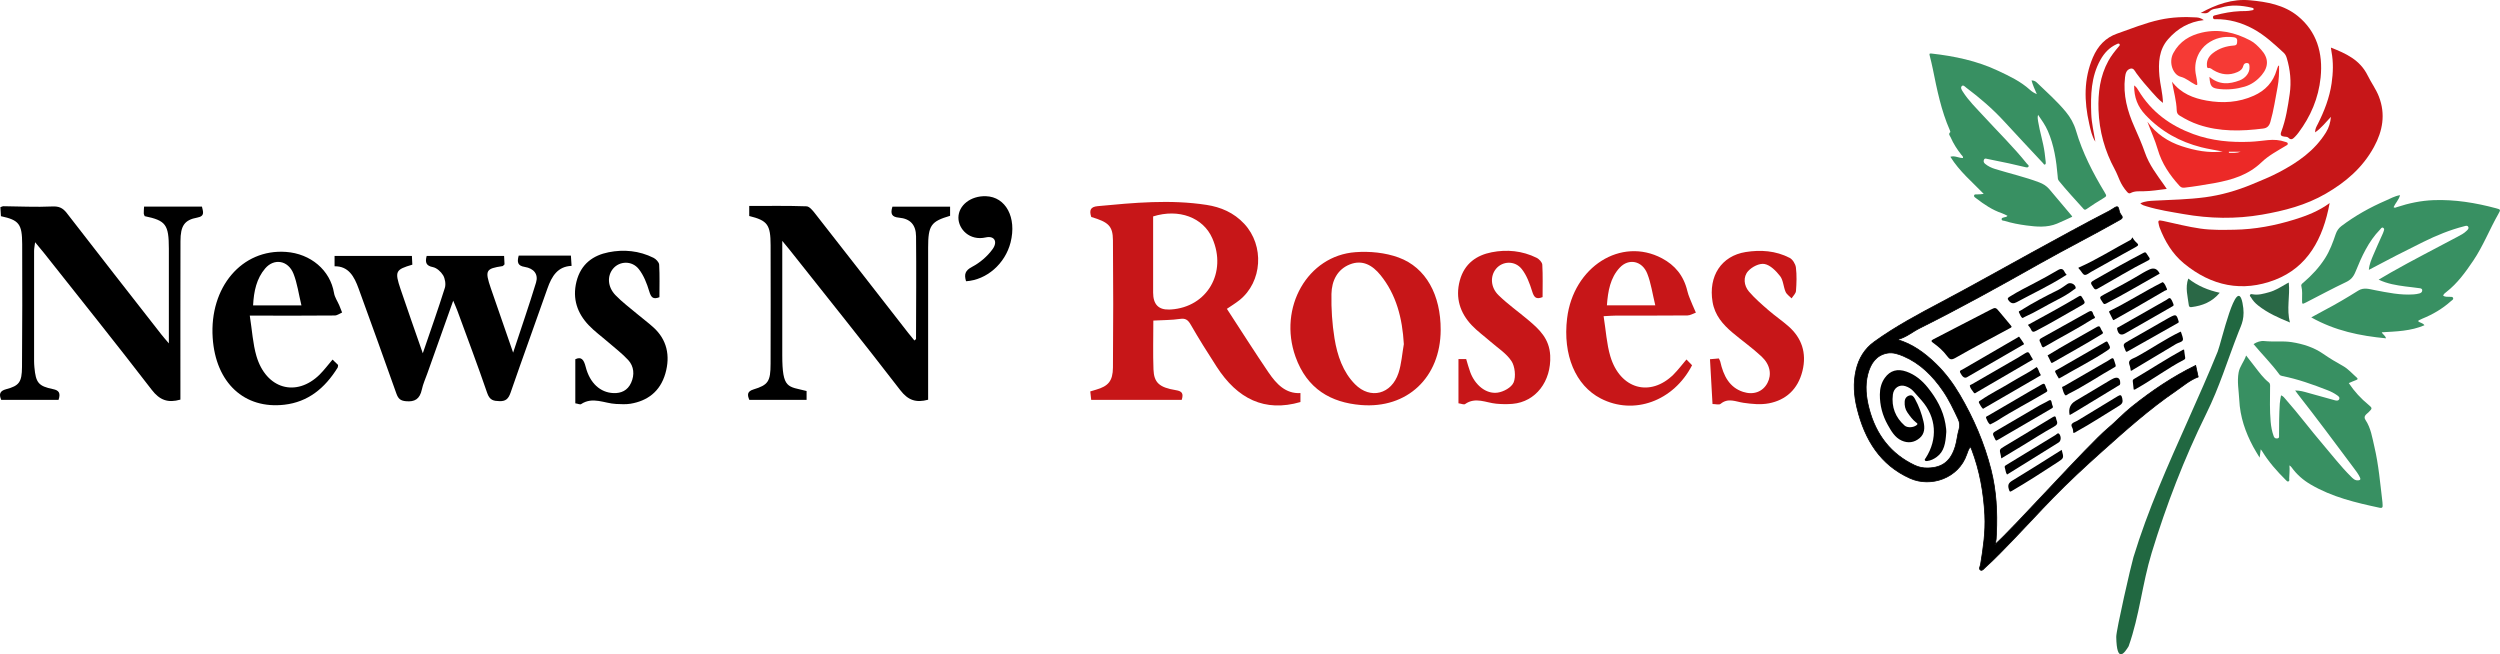
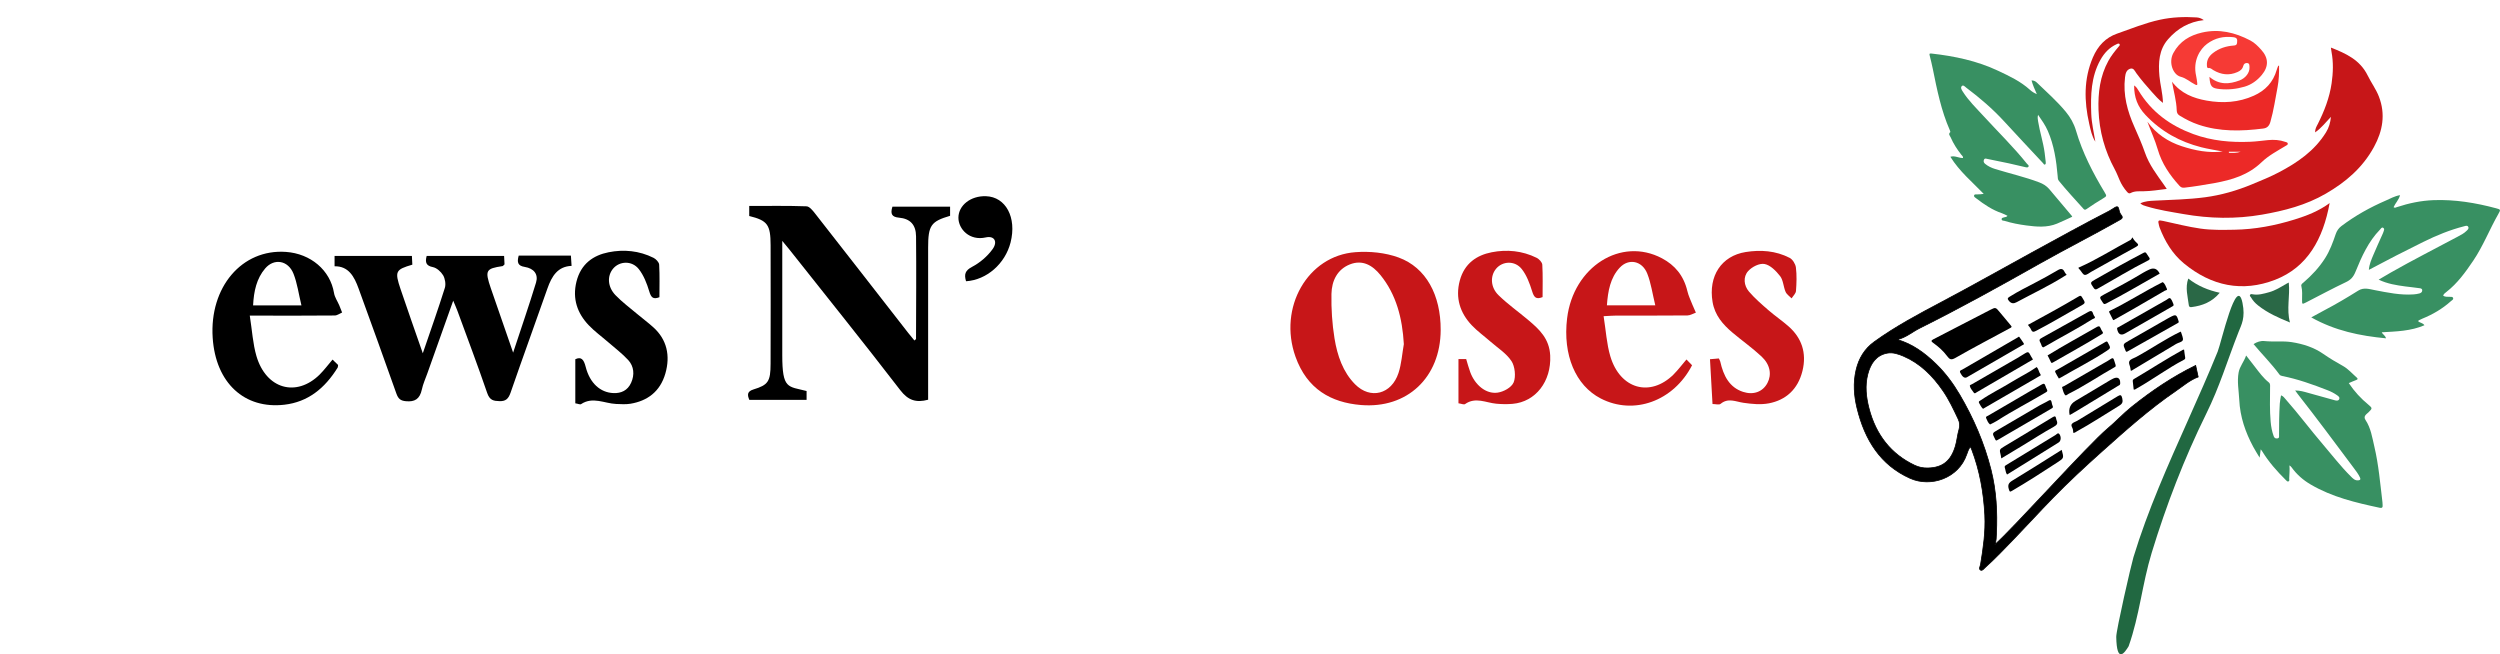
<svg xmlns="http://www.w3.org/2000/svg" id="Layer_2" viewBox="0 0 1078.24 282.2">
  <defs>
    <style>.cls-1{stroke:#000;stroke-miterlimit:10;stroke-width:.33px;}.cls-2{fill:#216841;}.cls-2,.cls-3,.cls-4,.cls-5,.cls-6,.cls-7,.cls-8,.cls-9{stroke-width:0px;}.cls-4{fill:none;}.cls-5{fill:#f63a35;}.cls-6{fill:#ec2927;}.cls-7{fill:#c71618;}.cls-8{fill:#2a6846;}.cls-9{fill:#389062;}</style>
  </defs>
  <g id="Layer_1-2">
    <path class="cls-4" d="M497.43,138.3c4.14-.23,7.85-.18,11.5-.72,2.26-.33,3.37.29,4.61,2.45,3.56,6.2,7.36,12.23,11.22,18.2,8.93,13.84,20.69,19.69,36.12,15.2v-3.86c-6.34.36-10.34-3.87-13.71-8.83-6.12-9.02-11.98-18.27-18.02-27.53,1.78-1.22,3.69-2.36,5.44-3.76,9.85-7.88,10.82-23.46,2.07-32.89-4.54-4.89-10.2-7.24-16.28-8.18-15.66-2.42-31.3-.93-46.94.54-3.13.29-3.74,1.74-2.78,4.67,7.45,2.22,9.29,3.88,9.35,10.07.16,18.29.15,36.58,0,54.86-.05,5.82-2.04,8.05-7.23,9.54-.77.22-1.53.46-2.55.77.17,1.5.3,2.76.4,3.64h39.04c.86-2.77.15-3.75-2.51-4.18-7.18-1.17-9.45-3.26-9.67-8.95-.26-6.88-.06-13.79-.06-21.07ZM144.29,110.37v4.49c6.03-.1,8.49,4.4,10.37,9.62,5.45,15.07,10.95,30.13,16.28,45.25.84,2.38,1.88,3.12,4.15,3.33,3.72.35,5.94-.84,6.85-5.07.51-2.36,1.53-4.59,2.34-6.87,3.64-10.23,7.28-20.46,11.18-31.42.83,1.99,1.38,3.19,1.84,4.44,4.31,11.77,8.74,23.49,12.81,35.36,1.1,3.21,2.81,3.45,5.31,3.53,2.6.08,3.83-.9,4.79-3.68,5.18-15.02,10.64-29.93,15.89-44.92,1.87-5.34,4.46-9.52,10.41-9.74-.11-1.75-.21-3.18-.29-4.44h-22.51c-.85,2.97-.33,4.42,2.56,4.88,4.05.65,5.98,3.23,4.91,6.76-2.98,9.8-6.33,19.47-9.88,30.22-3.47-10-6.57-18.84-9.6-27.71-2.65-7.77-2.22-8.53,5.03-9.61.23-.03.42-.36.86-.75-.06-1.13-.12-2.45-.18-3.63h-33.4c-.78,2.87-.17,4.25,2.67,4.81,1.64.33,3.45,1.92,4.42,3.52.85,1.4,1.25,3.85.76,5.41-2.88,9.14-6.08,18.15-9.52,28.24-3.46-9.97-6.6-18.79-9.59-27.67-2.59-7.69-2.2-8.4,5.08-10.55-.07-1.33-.14-2.73-.19-3.78h-33.36ZM77.81,172.35c0-1.83,0-3.51,0-5.18,0-21.05-.03-42.1.03-63.15.02-6.67,1.72-9.18,7.26-10.19,3.48-.63,2.43-2.67,2-4.73h-24.96c-.06,1.13-.16,2.03-.13,2.93.01.42.27.82.4,1.19,9.14,1.89,10.41,3.61,10.42,14.03.01,7.22,0,14.44,0,21.66,0,6.05,0,12.1,0,19.18-1.52-1.81-2.37-2.74-3.15-3.74-13.65-17.48-27.32-34.92-40.88-52.48-1.8-2.33-3.53-2.96-6.3-2.83-6.98.33-13.99-.04-20.99-.11-.37,0-.74.23-1.34.42.08,1.35.16,2.66.23,3.88,7.79,1.68,9.14,3.33,9.17,12.05.06,17.67.06,35.34-.08,53-.05,6.52-1.24,8.09-6.8,9.56-2.83.75-3.2,2.2-2.16,4.61h24.72c.95-2.88.23-4.1-2.34-4.62-6.34-1.3-7.46-2.76-8.07-9.41-.08-.92-.14-1.84-.14-2.76-.01-15.82-.02-31.65,0-47.47,0-1.01.23-2.02.44-3.73,1.51,1.83,2.63,3.13,3.71,4.49,15.56,19.68,31.25,39.24,46.58,59.15,3.47,4.5,7.02,5.77,12.38,4.24ZM400.3,172.4c0-2.05,0-3.87,0-5.7,0-19.97-.02-39.95,0-59.92.01-9.58,1.2-11.26,9.47-13.7v-3.95h-24.87c-.96,3.11-.3,4.46,2.81,4.75,4.87.44,7.33,3.05,7.38,8.06.15,14.74.03,29.49-.01,44.23,0,.18-.36.36-.7.69-.9-1.1-1.83-2.19-2.71-3.32-13.36-17.14-26.7-34.31-40.1-51.41-1.02-1.31-2.45-3.09-3.73-3.14-8.19-.29-16.39-.15-24.7-.15v4.33c7.88,1.95,9.2,3.74,9.22,12.58.03,17.06.04,34.11-.01,51.17-.02,7.58-1.01,9.12-7.37,11.05-2.78.85-2.71,2.36-1.8,4.49h24.7v-3.81c-8.08-2.1-10.5-.68-10.49-15.52,0-14.6,0-29.19,0-43.79,0-1.37,0-2.74,0-5.43,1.63,1.97,2.28,2.73,2.91,3.52,16.03,20.25,32.2,40.36,47.98,60.85,3.4,4.42,6.8,5.52,12.02,4.13ZM621.37,142.34c.06-15.06-6.28-26.95-18.15-31.28-5.83-2.12-12.44-2.75-18.6-2.3-20.64,1.48-33.43,23.89-25.88,45.09,4.99,14,15.36,19.76,28.21,20.83,19.96,1.67,34.33-11.87,34.41-32.34ZM691.63,136.38c2.51-.12,3.85-.25,5.2-.25,10.32-.02,20.64.03,30.96-.07,1.21-.01,2.42-.79,3.63-1.21-.5-1.13-1.03-2.25-1.49-3.41-.77-1.95-1.7-3.86-2.18-5.9-1.6-6.74-5.44-11.2-10.94-14.12-17.66-9.38-38.24,3.64-40.93,25.9-1.9,15.77,3.62,28.93,14.5,34.55,14.24,7.36,31.4,1.2,39.4-14.33-.74-.76-1.52-1.56-2.42-2.49-1.93,2.25-3.59,4.51-5.53,6.42-10.08,9.97-23.1,6.38-27.32-7.84-1.57-5.28-1.89-11.02-2.89-17.27ZM107.72,136.13c2.73,0,4.21,0,5.7,0,10.32,0,20.64.04,30.96-.06,1.06-.01,2.11-.84,3.16-1.29-.41-1.04-.8-2.09-1.24-3.12-.76-1.77-1.95-3.44-2.25-5.29-1.63-9.85-10.08-16.97-20.72-17.72-19.03-1.35-33.05,15.25-31.61,37.04,1.28,19.46,13.69,30.88,30.97,28.86,10.09-1.18,17.36-7,22.94-16.02.13-.22.1-.56.18-1.12-.71-.68-1.5-1.45-2.39-2.32-1.94,2.27-3.6,4.53-5.54,6.44-10.09,9.92-23.1,6.26-27.28-7.97-1.55-5.28-1.86-11.01-2.87-17.44ZM738.6,174.24c1.44,0,2.83.49,3.52-.08,3.27-2.71,6.47-.95,9.81-.45,3.65.54,7.5.92,11.08.22,7.12-1.38,12.42-5.89,14.41-13.98,1.91-7.77-.39-14.25-5.99-19.19-2.8-2.47-5.87-4.54-8.69-6.99-2.91-2.53-5.87-5.08-8.41-8.04-2.21-2.58-2.56-6.36-.35-8.81,1.7-1.89,4.88-3.48,7.09-3.07,2.47.46,4.95,2.97,6.73,5.26,1.33,1.71,1.39,4.59,2.34,6.76.5,1.13,1.7,1.88,2.59,2.8.66-1.06,1.81-2.07,1.89-3.19.25-3.36.37-6.8-.03-10.11-.19-1.53-1.44-3.52-2.68-4.16-6.03-3.11-12.52-3.55-18.99-2.52-10.47,1.67-16.16,10.39-14.27,21.55.98,5.8,4.49,9.74,8.5,13.13,4.15,3.52,8.6,6.63,12.6,10.36,3.78,3.53,4.48,7.82,2.56,11.45-2,3.81-6.02,5.28-10.52,3.82-5.86-1.91-8.45-6.9-9.82-13.04-.09-.41-.34-.77-.61-1.37-1.18.1-2.33.2-3.83.33.37,6.59.72,12.81,1.09,19.31ZM284.44,128.17c0-4.58.15-9.32-.11-14.03-.06-1.06-1.39-2.44-2.43-2.95-6.21-3.08-12.83-3.7-19.39-2.4-6.53,1.3-11.93,4.91-13.86,12.69-1.85,7.43.44,13.66,5.25,18.73,2.58,2.72,5.62,4.9,8.43,7.35,2.92,2.54,6.02,4.87,8.66,7.73,2.49,2.7,2.8,6.36,1.23,9.81-1.52,3.33-4.3,4.55-7.59,4.43-5.66-.22-10.2-4.25-12-11.33-.81-3.21-1.93-4.48-4.47-3.27v19.01c1.19.19,2.04.64,2.5.34,5.05-3.35,10.08-.27,15.11-.06,2.06.08,4.16.24,6.18-.1,7.18-1.19,12.79-5.12,15.06-13.07,2.19-7.66.66-14.6-5.16-19.86-2.24-2.02-4.65-3.8-6.95-5.74-3.18-2.67-6.53-5.14-9.42-8.16-3.45-3.59-3.65-8.31-1.02-11.44,2.75-3.29,8.11-3.56,11.09.21,2.08,2.64,3.49,6.17,4.49,9.57.79,2.65,1.65,3.63,4.43,2.53ZM665.3,128.14c0-4.57.15-9.3-.12-14-.06-1.06-1.4-2.45-2.45-2.97-6.21-3.06-12.82-3.67-19.39-2.39-6.37,1.25-11.75,4.75-13.75,12.22-2.01,7.5.17,13.98,5.11,19.21,2.47,2.62,5.4,4.71,8.09,7.07,3.12,2.73,6.81,5.01,9.1,8.44,1.48,2.22,1.96,6.71.94,9.17-.93,2.25-4.39,4.07-6.92,4.43-5.02.72-9.79-3.32-11.82-8.86-.67-1.82-1.16-3.72-1.74-5.61h-3.33v19.07c1.31.18,2.33.7,2.86.33,4.5-3.18,8.97-.56,13.46-.15,2.32.21,4.68.25,7,.06,9.99-.85,16.77-9.72,16.25-20.81-.35-7.35-4.78-11.39-9.43-15.31-4.27-3.6-8.82-6.81-12.84-10.72-3.53-3.43-3.67-8.32-1.07-11.44,2.76-3.32,8.08-3.63,11.08.15,2.08,2.62,3.41,6.19,4.46,9.57.8,2.58,1.66,3.67,4.5,2.52ZM416.65,121.3c8.92-.58,16.87-7.56,19.2-16.75,2.72-10.72-2.05-19.65-10.64-19.93-6.53-.21-11.84,3.92-11.86,9.27-.02,4.89,4.79,10.11,11.84,8.5,3.63-.83,5.23,1.82,2.92,5.04-2.29,3.18-5.53,5.91-8.85,7.65-2.99,1.57-3.52,3.2-2.62,6.22Z" />
    <path class="cls-3" d="M144.29,110.37h33.36c.05,1.05.12,2.46.19,3.78-7.28,2.14-7.66,2.85-5.08,10.55,2.99,8.88,6.12,17.7,9.59,27.67,3.45-10.09,6.65-19.1,9.52-28.24.49-1.56.08-4.01-.76-5.41-.97-1.6-2.78-3.19-4.42-3.52-2.84-.56-3.44-1.94-2.67-4.81h33.4c.06,1.18.12,2.5.18,3.63-.44.39-.63.72-.86.75-7.25,1.08-7.68,1.84-5.03,9.61,3.03,8.87,6.13,17.71,9.6,27.71,3.54-10.75,6.89-20.42,9.88-30.22,1.08-3.54-.86-6.11-4.91-6.76-2.89-.46-3.41-1.91-2.56-4.88h22.51c.08,1.26.17,2.69.29,4.44-5.95.23-8.54,4.4-10.41,9.74-5.25,15-10.71,29.9-15.89,44.92-.96,2.78-2.19,3.76-4.79,3.68-2.51-.08-4.21-.31-5.31-3.53-4.07-11.87-8.5-23.59-12.81-35.36-.46-1.25-1.01-2.45-1.84-4.44-3.9,10.96-7.54,21.19-11.18,31.42-.81,2.28-1.84,4.51-2.34,6.87-.91,4.23-3.14,5.41-6.85,5.07-2.27-.21-3.31-.95-4.15-3.33-5.33-15.13-10.83-30.18-16.28-45.25-1.89-5.22-4.34-9.71-10.37-9.62v-4.49Z" />
-     <path class="cls-3" d="M77.81,172.35c-5.36,1.53-8.92.27-12.38-4.24-15.32-19.91-31.01-39.47-46.58-59.15-1.07-1.36-2.2-2.67-3.71-4.49-.21,1.71-.44,2.72-.44,3.73-.02,15.82-.01,31.65,0,47.47,0,.92.06,1.84.14,2.76.61,6.65,1.73,8.11,8.07,9.41,2.57.52,3.29,1.74,2.34,4.62H.53c-1.04-2.42-.68-3.86,2.16-4.61,5.56-1.47,6.75-3.04,6.8-9.56.14-17.67.14-35.34.08-53-.03-8.72-1.38-10.37-9.17-12.05-.07-1.22-.15-2.53-.23-3.88.6-.2.97-.43,1.34-.42,7,.07,14.01.44,20.99.11,2.78-.13,4.5.5,6.3,2.83,13.56,17.56,27.23,35.01,40.88,52.48.78,1,1.63,1.94,3.15,3.74,0-7.08,0-13.13,0-19.18,0-7.22,0-14.44,0-21.66-.02-10.43-1.29-12.14-10.42-14.03-.13-.37-.39-.77-.4-1.19-.03-.9.07-1.8.13-2.93h24.96c.43,2.06,1.47,4.09-2,4.73-5.54,1.01-7.25,3.51-7.26,10.19-.06,21.05-.03,42.1-.03,63.15,0,1.67,0,3.35,0,5.18Z" />
    <path class="cls-3" d="M400.3,172.4c-5.22,1.39-8.62.28-12.02-4.13-15.77-20.49-31.95-40.61-47.98-60.85-.63-.79-1.28-1.55-2.91-3.52,0,2.69,0,4.06,0,5.43,0,14.6,0,29.19,0,43.79,0,14.84,2.42,13.43,10.49,15.52v3.81h-24.7c-.91-2.13-.98-3.64,1.8-4.49,6.36-1.93,7.35-3.47,7.37-11.05.06-17.06.04-34.11.01-51.17-.02-8.85-1.34-10.63-9.22-12.58v-4.33c8.31,0,16.52-.14,24.7.15,1.28.04,2.71,1.83,3.73,3.14,13.4,17.1,26.74,34.27,40.1,51.41.88,1.13,1.81,2.22,2.71,3.32.34-.33.7-.51.7-.69.04-14.74.16-29.49.01-44.23-.05-5.01-2.51-7.62-7.38-8.06-3.11-.28-3.77-1.64-2.81-4.75h24.87v3.95c-8.27,2.44-9.46,4.12-9.47,13.7-.03,19.97,0,39.95,0,59.92,0,1.83,0,3.65,0,5.7Z" />
    <path class="cls-7" d="M738.6,174.24c-.37-6.5-.72-12.73-1.09-19.31,1.5-.13,2.65-.23,3.83-.33.27.6.52.96.61,1.37,1.37,6.14,3.96,11.13,9.82,13.04,4.5,1.47,8.51-.01,10.52-3.82,1.91-3.63,1.22-7.92-2.56-11.45-3.99-3.73-8.44-6.84-12.6-10.36-4-3.4-7.52-7.33-8.5-13.13-1.89-11.17,3.81-19.88,14.27-21.55,6.47-1.03,12.96-.59,18.99,2.52,1.24.64,2.5,2.63,2.68,4.16.41,3.32.29,6.76.03,10.11-.08,1.11-1.23,2.13-1.89,3.19-.88-.92-2.09-1.67-2.59-2.8-.95-2.18-1.01-5.05-2.34-6.76-1.78-2.29-4.26-4.8-6.73-5.26-2.2-.41-5.38,1.18-7.09,3.07-2.22,2.46-1.86,6.23.35,8.81,2.54,2.96,5.5,5.51,8.41,8.04,2.81,2.45,5.89,4.52,8.69,6.99,5.61,4.94,7.9,11.42,5.99,19.19-1.99,8.08-7.29,12.59-14.41,13.98-3.58.7-7.43.31-11.08-.22-3.34-.49-6.54-2.25-9.81.45-.69.57-2.08.08-3.52.08Z" />
    <path class="cls-3" d="M284.44,128.17c-2.77,1.1-3.64.12-4.43-2.53-1.01-3.39-2.41-6.93-4.49-9.57-2.98-3.78-8.34-3.5-11.09-.21-2.63,3.14-2.42,7.86,1.02,11.44,2.9,3.01,6.25,5.48,9.42,8.16,2.3,1.94,4.72,3.71,6.95,5.74,5.82,5.26,7.35,12.2,5.16,19.86-2.28,7.95-7.89,11.88-15.06,13.07-2.02.33-4.12.18-6.18.1-5.03-.21-10.05-3.29-15.11.06-.45.3-1.3-.16-2.5-.34v-19.01c2.54-1.22,3.65.06,4.47,3.27,1.8,7.09,6.34,11.11,12,11.33,3.29.13,6.07-1.1,7.59-4.43,1.57-3.44,1.26-7.1-1.23-9.81-2.64-2.86-5.74-5.19-8.66-7.73-2.81-2.45-5.85-4.62-8.43-7.35-4.81-5.07-7.09-11.3-5.25-18.73,1.93-7.78,7.34-11.39,13.86-12.69,6.56-1.31,13.18-.69,19.39,2.4,1.03.51,2.37,1.89,2.43,2.95.26,4.71.11,9.45.11,14.03Z" />
    <path class="cls-7" d="M665.3,128.14c-2.84,1.15-3.7.06-4.5-2.52-1.05-3.38-2.38-6.94-4.46-9.57-3-3.78-8.31-3.47-11.08-.15-2.6,3.12-2.46,8.01,1.07,11.44,4.02,3.91,8.57,7.12,12.84,10.72,4.65,3.92,9.08,7.95,9.43,15.31.52,11.09-6.26,19.96-16.25,20.81-2.32.2-4.68.15-7-.06-4.49-.41-8.95-3.03-13.46.15-.52.37-1.55-.15-2.86-.33v-19.07h3.33c.58,1.89,1.07,3.79,1.74,5.61,2.03,5.54,6.8,9.58,11.82,8.86,2.53-.36,5.98-2.18,6.92-4.43,1.02-2.46.54-6.95-.94-9.17-2.29-3.43-5.98-5.7-9.1-8.44-2.7-2.36-5.62-4.45-8.09-7.07-4.94-5.24-7.12-11.72-5.11-19.21,2-7.47,7.38-10.97,13.75-12.22,6.56-1.29,13.18-.67,19.39,2.39,1.04.51,2.38,1.9,2.45,2.97.27,4.7.12,9.43.12,14Z" />
    <path class="cls-3" d="M416.65,121.3c-.9-3.02-.37-4.65,2.62-6.22,3.32-1.74,6.56-4.47,8.85-7.65,2.31-3.22.71-5.86-2.92-5.04-7.05,1.61-11.85-3.61-11.84-8.5.02-5.36,5.33-9.48,11.86-9.27,8.59.27,13.36,9.21,10.64,19.93-2.33,9.19-10.28,16.17-19.2,16.75Z" />
-     <path class="cls-7" d="M547.17,160.73c-6.12-9.02-11.98-18.27-18.02-27.53,1.78-1.22,3.69-2.36,5.44-3.76,9.85-7.88,10.82-23.46,2.07-32.89-4.54-4.89-10.2-7.24-16.28-8.18-15.66-2.42-31.3-.93-46.94.54-3.13.29-3.74,1.74-2.78,4.67,7.45,2.22,9.29,3.88,9.35,10.07.16,18.29.15,36.58,0,54.86-.05,5.82-2.04,8.05-7.23,9.54-.77.22-1.53.46-2.55.77.17,1.5.3,2.76.4,3.64h39.04c.86-2.77.15-3.75-2.51-4.18-7.18-1.17-9.45-3.26-9.67-8.95-.26-6.88-.06-13.79-.06-21.07,4.14-.23,7.85-.18,11.5-.72,2.26-.33,3.37.29,4.61,2.45,3.56,6.2,7.36,12.23,11.22,18.2,8.93,13.84,20.69,19.69,36.12,15.2v-3.86c-6.34.36-10.34-3.87-13.71-8.83ZM505,133.48c-.27.02-.55.02-.82.02q-6.84.2-6.84-7.29c0-10.87,0-21.73,0-32.87,11.13-3.49,21.59.48,25.51,9.4,6.49,14.77-2.19,29.73-17.85,30.74Z" />
    <path class="cls-7" d="M603.22,111.06c-5.82-2.12-12.44-2.75-18.6-2.3-20.64,1.48-33.43,23.89-25.88,45.09,4.99,14,15.36,19.76,28.21,20.83,19.96,1.67,34.33-11.87,34.41-32.34.06-15.06-6.28-26.95-18.15-31.28ZM603.16,160.89c-3.06,9.23-12.14,11.47-18.7,4.87-5.25-5.28-7.68-12.37-8.89-19.8-1.02-6.28-1.44-12.79-1.32-19.17.11-5.83,2.64-10.66,7.95-12.76,5.39-2.12,9.7.28,13.25,4.68,6.77,8.39,9.38,18.5,10.02,29.71-.74,4.17-1.01,8.53-2.31,12.47Z" />
    <path class="cls-7" d="M721.84,161.48c-10.08,9.97-23.1,6.38-27.32-7.84-1.57-5.28-1.89-11.02-2.89-17.27,2.51-.12,3.85-.25,5.2-.25,10.32-.02,20.64.03,30.96-.07,1.21-.01,2.42-.79,3.63-1.21-.5-1.13-1.03-2.25-1.49-3.41-.77-1.95-1.7-3.86-2.18-5.9-1.6-6.74-5.44-11.2-10.94-14.12-17.66-9.38-38.24,3.64-40.93,25.9-1.9,15.77,3.62,28.93,14.5,34.55,14.24,7.36,31.4,1.2,39.4-14.33-.74-.76-1.52-1.56-2.42-2.49-1.93,2.25-3.59,4.51-5.53,6.42ZM698.55,115.48c3.86-4.18,9.71-3.06,11.92,2.55,1.61,4.08,2.23,8.65,3.45,13.67h-20.87c.45-6.19,1.48-11.89,5.5-16.23Z" />
    <path class="cls-3" d="M137.88,161.54c-10.09,9.92-23.1,6.26-27.28-7.97-1.55-5.28-1.86-11.01-2.87-17.44h5.7c10.32,0,20.64.04,30.96-.06,1.06-.01,2.11-.84,3.16-1.29-.41-1.04-.8-2.09-1.24-3.12-.76-1.77-1.95-3.44-2.25-5.29-1.63-9.85-10.08-16.97-20.72-17.72-19.03-1.35-33.05,15.25-31.61,37.04,1.28,19.46,13.69,30.88,30.97,28.86,10.09-1.18,17.36-7,22.94-16.02.13-.22.1-.57.18-1.12-.71-.68-1.5-1.45-2.4-2.32-1.94,2.27-3.6,4.53-5.54,6.44ZM114.38,115.77c3.86-4.51,9.92-3.49,12.21,2.3,1.61,4.07,2.21,8.64,3.42,13.64h-20.85c.3-6.1,1.5-11.6,5.22-15.94Z" />
    <path class="cls-1" d="M860.36,234.89c7.97-7,40.43-43.19,48.57-49.97,3.59-2.99,6.78-6.5,10.43-9.42,8.66-6.94,17.77-13.07,27.62-17.88l1.09,4.95c-3.61,1.33-6.53,3.92-9.69,6.08-11.35,7.75-21.66,16.96-31.97,26.19-7.23,6.47-14.34,13.06-21.14,20.04-5.57,5.72-10.96,11.65-16.52,17.4-4.07,4.21-8.09,8.48-12.43,12.38-.63.57-1.37,1.62-2.1,1.23-.92-.49-.14-1.67-.01-2.46,1.16-7.04,2.19-14.09,1.83-21.27-.5-9.73-2.19-19.19-5.63-28.25-.15-.4-.35-.78-.58-1.29-.82,1.08-1.22,2.26-1.61,3.4-3.51,10.19-15.37,14.3-24.38,10.28-12.8-5.72-19.57-16.54-22.92-30.31-1.3-5.34-1.69-10.83-.43-16.3,1.19-5.16,3.74-9.28,7.89-12.28,9.27-6.69,19.24-11.98,29.25-17.27,13.07-6.91,25.96-14.22,38.94-21.32,11.01-6.01,21.99-12.08,33.12-17.81.9-.46,1.72-1.1,2.61-1.6.72-.4,1.27-.39,1.51.69.19.87.42,1.86.95,2.49,1.14,1.35.36,1.75-.67,2.33-11.39,6.47-23.07,12.34-34.47,18.78-17.07,9.64-34.2,19.14-51.7,27.86-3.24,1.62-6.08,4.15-9.67,4.9,6.52,1.84,11.87,5.78,16.78,10.55,3.99,3.88,7.32,8.37,10.17,13.21,5.94,10.1,10.6,20.86,13.53,32.43,2.27,9,2.77,18.16,2.33,27.41-.08,1.59-.02,3.24-.7,4.85M831.48,201.85c6.37-.12,10.01-3.05,11.9-9.55.68-2.33.84-4.8,1.54-7.1.51-1.68.29-3.09-.4-4.54-1.96-4.15-3.89-8.29-6.48-12.06-4.5-6.57-9.9-11.92-17.05-14.98-2.25-.96-4.63-1.77-7.07-1.31-4.67.89-7.1,4.36-8.32,8.97-1.32,5-.75,10.04.51,14.89,2.97,11.4,9.48,19.69,19.65,24.5,1.8.85,3.72,1.25,5.71,1.18Z" />
    <path class="cls-9" d="M893.75,93.48c-2.24,1.02-4.4,2.09-6.61,2.99-4.29,1.75-8.73,1.35-13.14.77-3.19-.42-6.36-1.02-9.45-1.98-.47-.14-1.24.01-1.25-.72-.02-.71.76-.64,1.22-.84.38-.16.86-.01,1.3-.63-.82-.38-1.58-.83-2.39-1.1-4.09-1.37-7.66-3.78-11.1-6.43-.4-.31-1.08-.64-.91-1.25.17-.63.9-.42,1.39-.45.88-.06,1.77-.02,2.76-.22-4.97-5.15-10.46-9.68-14.38-16,1.89-.65,3.6.6,5.45.53.09-.71-.42-1.02-.73-1.41-1.81-2.31-3.42-4.76-4.6-7.51-.29-.67-1.18-1.4-.15-2.25.08-.07-.08-.53-.19-.78-3.73-8.45-5.55-17.51-7.38-26.57-.38-1.87-.83-3.72-1.3-5.56-.19-.76-.26-1.09.72-.98,9.9,1.11,19.62,3.12,28.77,7.44,4.81,2.27,9.69,4.53,13.78,8.26.79.72,1.69,1.3,2.92,1.81-.91-2.05-1.73-3.86-2.29-5.92.93,0,1.68.34,2.3.94,4.24,4.09,8.66,7.98,12.46,12.57,2,2.41,3.52,5.09,4.42,8.16,2.8,9.55,7.28,18.19,12.31,26.54,1.02,1.69.99,1.71-.69,2.72-2.39,1.44-4.76,2.94-7.05,4.55-.68.48-.96.35-1.42-.17-3.55-3.97-7.19-7.84-10.55-12-.52-.65-.44-1.32-.51-2.05-.57-6.71-1.56-13.33-4.26-19.51-1.06-2.42-2.56-4.55-4.19-6.91-.29,1.06-.13,1.91,0,2.75.74,4.62,2.24,9.06,2.85,13.71.17,1.29.34,2.57.45,3.87.03.37.1.88-.27,1.09-.45.27-.62-.28-.85-.53-5.57-5.97-11.17-11.91-16.69-17.93-5.02-5.48-10.58-10.25-16.44-14.64-.56-.42-1.3-1.35-1.92-.73-.72.72-.04,1.71.42,2.43,2.49,3.92,5.77,7.07,8.84,10.42,6.3,6.87,12.96,13.36,18.83,20.68.29.36.92.65.68,1.2-.23.52-.89.36-1.3.28-2.41-.52-4.81-1.14-7.22-1.67-3.09-.67-6.19-1.28-9.29-1.91-.5-.1-1.08-.38-1.4.31-.34.71-.11,1.34.45,1.8,1.31,1.09,2.8,1.77,4.39,2.26,6.31,1.94,12.74,3.4,18.94,5.74,1.7.64,3.18,1.53,4.37,2.94,3.21,3.77,6.38,7.56,9.57,11.35.13.16.22.36.35.57Z" />
    <path class="cls-9" d="M1029.1,145.92c-11.24-1.06-21.97-3.25-32.26-9.03,2.14-1.16,3.89-2.15,5.67-3.08,4.99-2.61,9.84-5.49,14.63-8.49,2.33-1.46,4.74-.64,7.08-.19,5.55,1.07,11.09,2.24,16.77,1.84.84-.06,1.68-.18,2.49-.41.61-.17,1.24-.55,1.22-1.36-.02-.85-.83-.85-1.32-.92-1.98-.31-3.98-.47-5.96-.74-3.86-.52-7.72-1.11-11.51-2.93,1.84-1.08,3.52-2.09,5.23-3.06,9.48-5.39,19.17-10.3,28.77-15.43,1.37-.73,2.78-1.42,3.91-2.56.45-.45,1.11-.95.73-1.7-.37-.75-1.08-.45-1.71-.29-6.15,1.55-12,3.97-17.72,6.79-7.82,3.86-15.59,7.83-23.44,12.03.18-2.41,1.1-4.43,1.94-6.45,1.21-2.9,2.53-5.74,3.8-8.6.18-.41.39-.81.52-1.24.19-.62.65-1.38-.07-1.84-.66-.43-1.01.39-1.4.78-4.97,5.1-7.89,11.6-10.57,18.21-.88,2.17-2.03,3.45-4.08,4.42-5.85,2.76-11.55,5.87-17.32,8.81-1.61.82-1.63.76-1.63-1.12,0-1.98.2-3.97-.3-5.92-.22-.85.44-1.18.92-1.6,3.56-3.07,6.79-6.49,9.36-10.56,2-3.17,3.31-6.7,4.52-10.28.49-1.44,1.26-2.58,2.43-3.47,5.98-4.52,12.43-8.11,19.21-11.04,1.95-.84,3.81-1.95,6.12-2.32-.52,2.06-2.03,3.43-2.79,5.2.61.43,1.02.09,1.46-.05,5.16-1.7,10.41-2.8,15.84-3,9.14-.33,18.06,1.14,26.89,3.5,2,.53,2.06.6,1.01,2.44-3.78,6.61-6.56,13.84-10.83,20.16-3.36,4.98-6.85,9.8-11.54,13.46-.53.41-1.13.82-1.46,1.57.83.74,1.8.48,2.71.57.56.06,1.34-.16,1.58.47.28.72-.52,1.03-.93,1.4-3.68,3.31-7.85,5.73-12.33,7.55-.54.22-1.07.49-1.59.75-.07.04-.11.17-.21.34.77.76,2.01.69,2.71,1.75-5.89,2.53-12.09,2.67-18.4,3.04.41.98,1.46,1.25,1.82,2.59Z" />
    <path class="cls-9" d="M975.04,193.81c-.17,1.27-.29,2.22-.47,3.57-1.04-1.74-1.95-3.16-2.75-4.65-3.39-6.29-5.7-12.95-6.04-20.29-.19-3.94-1-7.85-.27-11.82.49-2.64,2.3-4.55,3.23-7.3,1.37,1.76,2.57,3.3,3.77,4.85,1.85,2.4,3.64,4.87,6,6.75.74.59.56,1.42.56,2.18-.02,4.93-.19,9.86.25,14.78.19,2.15.58,4.24,1.32,6.25.31.85.84,1.06,1.61.95.89-.14.69-.89.69-1.45,0-4.53.04-9.06.32-13.58.07-1.17.35-2.32.54-3.54.97.34,1.43,1.05,1.96,1.66,5.6,6.34,10.69,13.17,16.19,19.6,3.93,4.59,7.62,9.42,11.9,13.66.91.91,1.8,1.9,3.28,1.74.96-.11,1.06-.51.68-1.3-.7-1.48-1.68-2.75-2.64-4.03-8-10.7-15.95-21.44-24.19-31.93-.33-.42-.63-.87-1.09-1.5,2.08,0,3.82.52,5.57,1.02,3.85,1.08,7.69,2.16,11.55,3.21.67.18,1.5.32,1.86-.45.4-.85-.37-1.34-.92-1.74-1.28-.91-2.67-1.6-4.11-2.16-6.38-2.49-12.82-4.79-19.52-6.12-.5-.1-.93-.26-1.23-.67-3.39-4.64-7.45-8.65-11.14-13.09,1.49-.96,3.06-1.49,4.7-1.31,3.92.43,7.87-.15,11.78.47,4.83.76,9.54,2.24,13.6,5.07,2.75,1.91,5.57,3.59,8.46,5.19,2.29,1.27,4.01,3.31,5.97,5.02.52.46.48.79-.21,1.04-1.09.4-2.16.89-3.23,1.34,2.43,3.64,5.26,6.7,8.51,9.36,1.79,1.46,1.62,1.61,0,3.23-.79.79-2.43,1.64-1.3,3.32,2.32,3.47,2.9,7.58,3.83,11.54,1.85,7.86,2.51,15.92,3.48,23.93.05.39.02.79.07,1.19.12,1.08-.29,1.42-1.28,1.2-10.26-2.2-20.46-4.58-29.77-10.05-3.19-1.87-5.97-4.27-8.2-7.37-.22-.31-.48-.58-.94-.85.18,1.91-.04,3.78-.1,5.66-.01.42.21,1.01-.27,1.23-.52.24-.87-.26-1.21-.6-3.81-3.78-7.38-7.79-10.24-12.48-.11-.18-.25-.33-.56-.76Z" />
    <path class="cls-7" d="M923.12,87.69c2.03-.96,4.09-1.05,6.11-1.15,7.28-.37,14.59-.5,21.82-1.46,6.92-.92,13.67-2.86,20.2-5.57,3.94-1.64,7.91-3.23,11.7-5.23,7.88-4.16,15.23-9.11,20.25-17.2,1.26-2.03,1.9-4.22,2.11-6.67-2.19,2.26-4.08,4.82-6.82,6.69-.04-1.52.63-2.55,1.16-3.6,2.8-5.56,5.06-11.31,5.97-17.61.65-4.51.8-9.01-.05-13.51-.1-.55-.16-1.1-.27-1.86,6.44,2.54,12.54,5.23,15.91,12.12,1.5,3.06,3.55,5.8,4.79,9,2.96,7.63,1.65,14.84-2.12,21.74-4.94,9.06-12.29,15.23-20.76,20.14-8.62,5-17.94,7.38-27.5,9.05-11.32,1.97-22.61,1.74-33.88-.24-5.36-.94-10.75-1.74-15.99-3.35-.9-.28-1.82-.48-2.64-1.28Z" />
    <path class="cls-7" d="M950.5,8.67c-6.34.71-11.32,3.57-15.4,8.23-3.97,4.53-4.27,10.12-3.75,15.93.34,3.77,1.44,7.41,1.52,11.56-1.89-1.46-3.32-3.09-4.74-4.68-2.34-2.61-4.64-5.27-6.73-8.14-.67-.93-1.22-2.51-2.81-1.88-1.52.61-1.86,1.95-2.07,3.63-.93,7.67,1.04,14.67,4.05,21.44,1.61,3.63,3.22,7.27,4.53,11.04,1.82,5.26,5.09,9.5,8.18,13.87.38.53.73,1.08,1.23,1.81-3.47.43-6.72.96-10.03,1.01-1.89.03-3.81-.18-5.6.79-.64.35-1.11-.1-1.52-.57-1.32-1.5-2.38-3.17-3.19-5.04-.67-1.54-1.27-3.13-2.06-4.59-4.32-7.94-6.72-16.5-7.03-25.67-.25-7.4.65-14.61,4.25-21.15,1.21-2.21,2.75-4.14,4.35-6.03.27-.32.75-.71.51-1.14-.31-.55-.92-.2-1.29-.03-3.07,1.39-5.32,3.73-7.03,6.82-4.01,7.23-4.22,15.16-3.92,23.2.15,4.08,1.11,8.03,1.76,12.03-1.5-2.34-2.04-5.08-2.64-7.74-2.21-9.69-2.39-19.29,1.58-28.59,2.13-4.98,5.5-8.55,10.42-10.27,6.12-2.14,12.15-4.62,18.47-5.99,5.2-1.13,10.49-1.35,15.79-1.01,1.05.07,2.03.35,3.18,1.17Z" />
    <path class="cls-7" d="M1004.77,87.56c-2.84,15.51-9.54,27.68-23.52,33.11-14.09,5.46-27.44,2.76-39.36-7.09-4.88-4.04-8.17-9.42-10.48-15.51-.1-.26-.15-.54-.23-.81-.59-2.25-.38-2.44,1.79-1.97,5.38,1.16,10.73,2.54,16.15,3.31,4.8.68,9.69.56,14.56.48,8.88-.15,17.55-1.79,26.03-4.43,5.15-1.61,10.24-3.53,15.06-7.07Z" />
-     <path class="cls-7" d="M949.12,5.6c6.7-3.7,13.73-6.19,21.3-5.48,7.29.68,14.66,1.95,20.63,6.82,8.09,6.6,10.92,15.89,9.82,26.52-.92,8.88-4.3,16.75-9.51,23.71-.46.62-.95,1.22-1.49,1.76-.86.87-1.68,1.76-2.93.44-.38-.4-1.19-.38-1.82-.46-1.24-.16-1.78-.62-1.22-2.09,1.98-5.23,2.84-10.79,3.64-16.32.75-5.21.24-10.41-1.27-15.46-.26-.87-.66-1.68-1.32-2.29-4.14-3.79-8.23-7.62-13.16-10.29-5.1-2.76-10.44-4.23-16.15-4.19-.54,0-1.09.15-1.19-.69-.1-.84.53-.88,1.01-1.01,3.49-.94,7.02-1.58,10.62-1.75,1.69-.08,3.39.04,5.05-.35.34-.08.86-.04.86-.55,0-.48-.49-.53-.85-.61-4.44-1.01-8.9-1.39-13.33,0-1.62.5-3.59.31-4.79,1.56-1.3,1.35-2.59.72-3.92.73Z" />
    <path class="cls-6" d="M920.44,36.84c1,.68,1.4,1.42,1.83,2.12,5.69,9.47,13.93,15.28,23.67,18.86,7.98,2.93,16.24,3.69,24.64,3.32,2.54-.11,5.04-.46,7.56-.71,2.55-.25,5.07-.11,7.52.76.39.14.94.2,1.04.65.14.63-.48.82-.86,1.05-3.59,2.17-7.36,4.14-10.43,7.08-5.8,5.56-12.83,7.62-20.18,8.96-4.37.79-8.75,1.52-13.16,2.02-.88.1-1.49-.17-2.1-.84-4.12-4.56-7.57-9.5-9.37-15.74-1.16-4.04-2.98-7.85-4.45-11.89,3.84,5.33,8.97,8.66,14.83,10.58,5.74,1.88,11.63,3.02,17.69,2.29-3.09-.62-6.21-1.06-9.26-1.84-9.18-2.34-17.26-6.72-24.07-13.93-3.38-3.58-4.93-7.55-4.9-12.76ZM961.3,65.44c0,.16,0,.31.01.47,1.71.05,3.41.12,5.09-.47h-5.1Z" />
    <path class="cls-5" d="M952.92,33.14c4.19,3.57,8.58,3.23,13.06,1.52,2.56-.98,4.33-3.37,4.22-5.58-.04-.73.11-1.73-.92-1.88-.87-.12-1.53.28-1.79,1.28-.36,1.39-1.33,2.09-2.51,2.61-3.59,1.58-7.02,1.14-10.36-.83-.67-.4-1.2-1.04-2.13-.91-.62.09-.63-.66-.66-1.14-.15-2.33.92-4.01,2.59-5.31,2.64-2.06,5.66-3,8.88-3.25.76-.06,1.41-.1,1.54-1.24.17-1.47.04-2.17-1.65-2.37-4.13-.49-7.89.34-11.29,2.87-3.02,2.25-6.22,7.24-4.72,13.82.24,1.04.36,2.11.49,3.18.11.87-.19.92-.89.57-2.12-1.06-3.81-2.74-6.29-3.38-3.29-.85-5.31-6.18-3.15-10.2,2.77-5.15,7.16-7.66,12.37-8.86,7.36-1.69,14.25-.06,20.87,3.43,1.82.96,3.29,2.46,4.69,4.01,3.18,3.52,3.28,7.18.23,10.85-2.01,2.41-4.46,4.17-7.39,5.04-3.49,1.03-7.06,1.4-10.67,1.05-3.61-.35-4.24-1.08-4.53-5.27Z" />
    <path class="cls-6" d="M982.95,28.26c.04,3.18-.06,6.28-.64,9.29-.97,5.03-1.68,10.11-3.11,15.04-.51,1.75-1.41,2.64-3.09,2.85-9.4,1.19-18.75,1.43-27.92-1.67-2.82-.95-5.5-2.3-8.07-3.88-.86-.52-1.27-1.17-1.31-2.28-.12-4.2-1.32-8.2-2.04-12.38,3.89,5.1,9.25,7.14,14.96,8.16,6.93,1.23,13.78.84,20.38-2.14,4.84-2.19,8.3-5.71,9.86-11.2.15-.54.37-1.05.58-1.56.03-.07.16-.1.4-.23Z" />
    <path class="cls-3" d="M867.6,140.83c-.09.49-.44.55-.7.7-7.87,4.26-15.79,8.4-23.56,12.84-1.76,1.01-2.47.71-3.57-.79-1.67-2.27-3.77-4.11-6.03-5.71-.9-.63-.93-1.02.12-1.55,8.19-4.21,16.34-8.48,24.53-12.68,2.33-1.2,2.35-1.12,4.12,1.03,1.47,1.78,2.96,3.54,4.44,5.32.24.29.46.59.67.86Z" />
    <path class="cls-8" d="M987.64,139.08c-4.91-2-9.63-4.07-13.77-7.37-1.2-.95-2.24-2.07-3.02-3.44-.18-.32-.62-.58-.46-1.01.2-.53.75-.41,1.12-.34,2.48.47,4.81-.25,7.16-.89,2.69-.74,5.05-2.25,7.46-3.65.27-.16.55-.29,1.01-.52.61,5.78-1.05,11.49.51,17.22Z" />
    <path class="cls-3" d="M872.87,148.17c.11.56-.31.52-.56.66-7.99,4.62-15.97,9.24-23.96,13.86-1,.58-1.94-.07-2.86-1.85-.56-1.08.4-1.18.82-1.43,7.97-4.66,15.96-9.27,23.94-13.89.22-.13.48-.46.68-.19.69.92,1.32,1.9,1.95,2.83Z" />
    <path class="cls-3" d="M876.81,155.04c-8.1,4.72-16.14,9.42-24.2,14.1-.41.24-.93.86-1.38.13-.58-.93-1.45-1.69-1.65-2.82-.07-.41.6-.56.96-.77,5.29-3.06,10.6-6.11,15.89-9.17,2.37-1.37,4.77-2.68,7.06-4.18,1.07-.7,1.57-.49,2.07.6.32.7.78,1.33,1.24,2.09Z" />
    <path class="cls-3" d="M858.31,183.08c-.88-.69-1.23-1.7-1.65-2.63-.38-.82.41-.94.8-1.17,6.06-3.56,12.13-7.1,18.2-10.63,1.62-.94,3.29-1.81,4.89-2.8.84-.52,1.33-.47,1.63.58.16.54.39,1.05.65,1.55.35.67.11.9-.48,1.25-7,4.18-14.25,7.88-21.13,12.31-.9.58-1.88,1-2.91,1.53Z" />
    <path class="cls-3" d="M855.27,176.33c-.72-.69-1.22-1.6-1.69-2.5-.39-.76.33-.94.74-1.22,4.4-3.03,9.19-5.31,13.71-8.12,3.28-2.04,6.78-3.67,9.97-5.91.13-.09.35-.3.38-.27.9.82.93,2.16,1.65,3.11.39.52-.15.64-.45.81-7.84,4.55-15.68,9.09-23.52,13.63-.23.13-.46.27-.79.47Z" />
    <path class="cls-3" d="M861.16,189.98c-.47.04-.54-.31-.7-.61-1.31-2.57-1.29-2.53,1.09-3.91,6.08-3.53,12.14-7.12,18.22-10.66,1.21-.7,2.51-1.22,3.69-1.96.91-.58,1.22-.21,1.41.69.11.5.16,1.04.39,1.46.4.74.02.94-.49,1.23-7.56,4.4-15.12,8.82-22.68,13.23-.32.19-.65.36-.94.52Z" />
    <path class="cls-3" d="M863.15,197.72c-.08-.5-.12-.89-.21-1.27-.65-2.59-.66-2.6,1.46-3.89,6.99-4.22,14-8.4,20.97-12.66.99-.61,1.28-.28,1.45.71.03.17.05.34.11.49.67,1.46.37,2.14-1.13,2.96-4.59,2.53-9.02,5.42-13.52,8.15-2.98,1.81-5.98,3.6-9.14,5.5Z" />
    <path class="cls-3" d="M932.76,121.69c1.02.6,1.29,1.83,1.79,2.82.35.71-.5.65-.86.86-4.63,2.7-9.26,5.4-13.91,8.08-2.55,1.47-5.13,2.9-7.7,4.34-.25.14-.56.5-.8.05-.55-1.03-1.06-2.08-1.57-3.13-.21-.44.11-.56.41-.71,7.52-3.71,14.65-8.26,22.13-12.06.14-.07.29-.14.51-.26Z" />
    <path class="cls-3" d="M931.47,118.01c-7.71,4.34-15.33,8.87-23.17,12.94-.87.45-1.08-.01-1.46-.58-1.47-2.2-1.5-2.22.71-3.4,5.67-3.03,11.36-6.04,16.87-9.4.82-.5,1.7-.9,2.57-1.32q2.93-1.41,4.49,1.76Z" />
    <path class="cls-3" d="M927.15,111.37c.03.7-.37.8-.69.97-7.46,3.73-14.59,8.15-21.89,12.24-.7.39-1.08.32-1.56-.38-1.61-2.36-1.64-2.33.76-3.72,6.83-3.95,13.72-7.76,20.69-11.41.57-.3.94-.38,1.31.23.47.75.97,1.47,1.37,2.08Z" />
    <path class="cls-3" d="M941.99,150.79c.15,1.09.25,2.21.46,3.31.12.59-.12.85-.52,1.06-7.08,3.7-13.55,8.55-20.51,12.47-.36.2-.7.53-1.17.37-.13-1.18-.24-2.35-.39-3.52-.07-.54.15-.81.57-1.06,7.08-4.16,13.97-8.68,21.16-12.62.08-.04.2,0,.4,0Z" />
    <path class="cls-3" d="M918.97,159.82c-.03-.23-.09-.5-.1-.76-.07-1.17-1.02-2.44-.41-3.39.52-.83,1.78-1.13,2.72-1.64,6.51-3.5,12.61-7.81,19.33-11.01.08.13.18.25.22.39.28,1.13,1.04,2.53.68,3.34-.37.82-1.88,1.01-2.84,1.58-6.23,3.71-12.44,7.45-18.67,11.18-.26.16-.48.48-.92.32Z" />
    <path class="cls-3" d="M874.64,140.12c3.61-1.98,7.14-3.88,10.63-5.83,3.78-2.11,7.57-4.23,11.29-6.46.79-.47,1-.29,1.42.38,1.62,2.59,1.6,2.48-.94,3.9-6.31,3.53-12.5,7.28-18.91,10.59-1.07.55-1.64.62-2.17-.63-.29-.7-.85-1.26-1.32-1.94Z" />
    <path class="cls-3" d="M919.71,102.36c.48.91,1.06,1.65,1.75,2.26.83.74,1.08,1.16-.15,1.83-6.49,3.54-12.92,7.18-19.38,10.78-.93.52-1.94,1.45-2.81,1.33-.76-.1-1.37-1.41-2.05-2.19-.24-.28-.6-.47-.65-.92,7.77-3.38,14.96-8.02,22.46-11.96.33-.18.52-.69.83-1.13Z" />
    <path class="cls-3" d="M889.2,194.02c1,3.6.97,3.55-1.84,5.39-6.44,4.22-12.91,8.38-19.54,12.26-.9.53-1.04.55-1.4-.61-.63-2-.04-2.85,1.6-3.84,7.08-4.27,14.05-8.73,21.18-13.2Z" />
    <path class="cls-3" d="M937.42,131.26c.11.61-.14.69-.38.82-6.84,3.92-13.66,7.87-20.51,11.75-1.84,1.04-3.01.27-3.42-1.94-.12-.63.29-.63.58-.79,6.9-3.93,13.79-7.87,20.7-11.77.55-.31,1.24-1.16,1.8-.53.63.7.91,1.76,1.24,2.46Z" />
    <path class="cls-3" d="M865.74,204.62c-.1-.03-.17-.03-.19-.06-.56-.85-.56-1.91-.89-2.85-.22-.63.2-.89.64-1.16,7.07-4.31,14.13-8.65,21.22-12.92.48-.29,1.12-1.25,1.74-.32.82,1.22.6,2.92-.36,3.52-7.21,4.5-14.43,8.98-21.65,13.47-.18.11-.36.23-.51.32Z" />
    <path class="cls-3" d="M892.71,179c-.07-.12-.11-.16-.12-.21q-.74-3.9,2.52-5.87c5.06-3.03,10.13-6.05,15.2-9.07.37-.22.75-.41,1.14-.59,1.97-.91,3.09-.08,2.98,2.2-.03.66-.59.76-.96.99-6,3.67-12.01,7.31-18.02,10.95-.87.53-1.75,1.02-2.74,1.59Z" />
    <path class="cls-3" d="M883.11,153.28c7.04-4.35,14.2-8.19,21.26-12.26.76-.44,1.23-.43,1.59.48.2.52.46,1.03.79,1.47.48.65.23.87-.35,1.22-6.91,4.26-14.01,8.11-21.02,12.17-.53.31-.68.19-.91-.35-.39-.92-.89-1.8-1.36-2.73Z" />
    <path class="cls-3" d="M912.46,157.48c.13.69-.2.75-.48.91-6.64,3.73-12.97,8.06-19.77,11.45-.53.26-1.21,1.08-1.65.42-.59-.88-.89-2.03-1.17-3.1-.11-.42.53-.46.83-.63,5.71-3.32,11.43-6.61,17.14-9.91.98-.56,1.99-1.07,2.9-1.74.86-.63,1.29-.48,1.57.56.2.76.47,1.5.64,2.03Z" />
    <path class="cls-3" d="M881.28,149.82c-.75-.17-.74-.94-.99-1.44-.98-1.94-.96-1.95.85-2.96,6.55-3.64,13.11-7.26,19.64-10.95,2.01-1.14,1.76,1.04,2.43,1.79.94,1.07-.32,1.13-.76,1.41-6.64,4.18-13.58,7.76-20.34,11.7-.28.16-.56.3-.83.45Z" />
    <path class="cls-3" d="M917.35,151.7c-.43.11-.52-.23-.65-.55-1.18-2.68-1.11-2.75,1.3-4.11,5.75-3.24,11.46-6.55,17.19-9.83.23-.13.47-.26.71-.38,2.59-1.37,2.84-1.25,3.71,1.67.13.42.09.59-.25.78-7.24,4.09-14.48,8.18-21.72,12.27-.09.05-.19.09-.29.14Z" />
    <path class="cls-3" d="M891.34,118.53c-.28.17-.5.29-.71.42-6.73,4.26-13.89,7.62-20.86,11.38-1.25.68-2.29.69-3.35-.59-.76-.92-.53-1.23.27-1.74,3.69-2.33,7.57-4.24,11.41-6.26,3.12-1.65,6.24-3.32,9.28-5.14,1.42-.85,2.38-.9,3.12.8.17.39.51.69.84,1.13Z" />
    <path class="cls-3" d="M887.99,163.27c-.52-.9-1.08-1.75-1.52-2.68-.38-.81.43-.94.81-1.16,6.93-4,13.87-7.96,20.8-11.96.57-.33.75-.25,1.06.33,1.28,2.38,1.29,2.34-.82,3.72-6.27,4.12-12.93,7.45-19.36,11.23-.28.16-.56.3-.97.51Z" />
    <path class="cls-3" d="M894.21,186.71c-.05-.39-.12-.78-.13-1.17-.04-.95-1.07-1.88-.49-2.69.49-.69,1.53-.9,2.31-1.37,5.83-3.52,11.67-7.04,17.48-10.61,1.17-.72,1.61-.56,1.94.91.35,1.57.12,2.33-1.32,3.2-6.1,3.71-12.06,7.67-18.31,11.1-.46.25-.86.66-1.48.62Z" />
    <path class="cls-8" d="M943.78,120.13c4.06,3.18,8.59,5.05,13.58,6.14-3.36,4.04-7.54,5.59-12.15,6.18-.62.08-1.09-.08-1.18-.78-.45-3.77-1.65-7.52-.24-11.54Z" />
-     <path class="cls-3" d="M872.35,137.17c-.86-.44-1.03-1.45-1.48-2.23-.46-.79.24-.79.6-1.01,5.24-3.31,10.7-6.16,16.21-8.88,1.45-.72,2.71-1.75,4.06-2.63,1.21-.79,3.22.1,3.49,1.54.11.61-.45.69-.75.93-2.27,1.77-4.75,3.19-7.28,4.46-4.68,2.36-9.15,5.19-13.93,7.32-.29.13-.56.31-.92.5Z" />
-     <path class="cls-3" d="M839.39,186.75c-.3,4.37-.86,7.97-4.07,10.32-1.24.91-2.57,1.57-4.07,1.75-.36.04-.78.14-1.02-.25-.28-.44.12-.72.32-1.03,5.28-8.22,4.61-17.58-1.79-24.85-1.12-1.28-2.28-2.52-3.38-3.82-1-1.17-2.24-1.89-3.62-2.34-2.57-.84-5.01.76-5.37,3.63-.68,5.45,1.14,9.89,5.03,13.36,1.22,1.09,3.86.92,5.22-.18.71-.57.1-.87-.24-1.13-1.52-1.18-2.65-2.74-3.76-4.34-.97-1.41-1.26-2.98-1.16-4.66.08-1.41.85-2.32,2.09-2.65,1.19-.31,1.81.51,2.36,1.52,1.68,3.05,2.87,6.31,3.67,9.74.63,2.69.51,5.29-1.68,7.13-2.33,1.96-5.02,2.31-7.77,1.06-2.9-1.31-4.46-4.08-5.99-6.8-2.25-4.01-3.42-8.4-3.39-13.07.01-2.56.63-5.06,2.14-7.16,2.29-3.19,5.44-4.09,9.33-2.71,3.72,1.32,6.71,3.77,9.23,6.92,3.66,4.58,6.55,9.6,7.59,15.63.26,1.5.44,3.01.34,3.93Z" />
    <path class="cls-2" d="M912.73,274.69c.2,11.86,3.66,6.8,5.34,4.03,4.71-13.26,5.83-26.8,9.94-40.28,6.28-20.57,14.02-40.69,23.46-59.84,5.97-12.1,8.88-22.34,14.07-35.57,1.16-2.95,2.95-5.92,1.64-12.37-2.54-12.52-9.17,17.21-10.7,20.98-4.03,9.92-8.38,19.69-12.73,29.45-8.64,19.38-17.39,38.82-23.61,59.26-.97,3.18-7.46,31.52-7.41,34.33Z" />
  </g>
</svg>